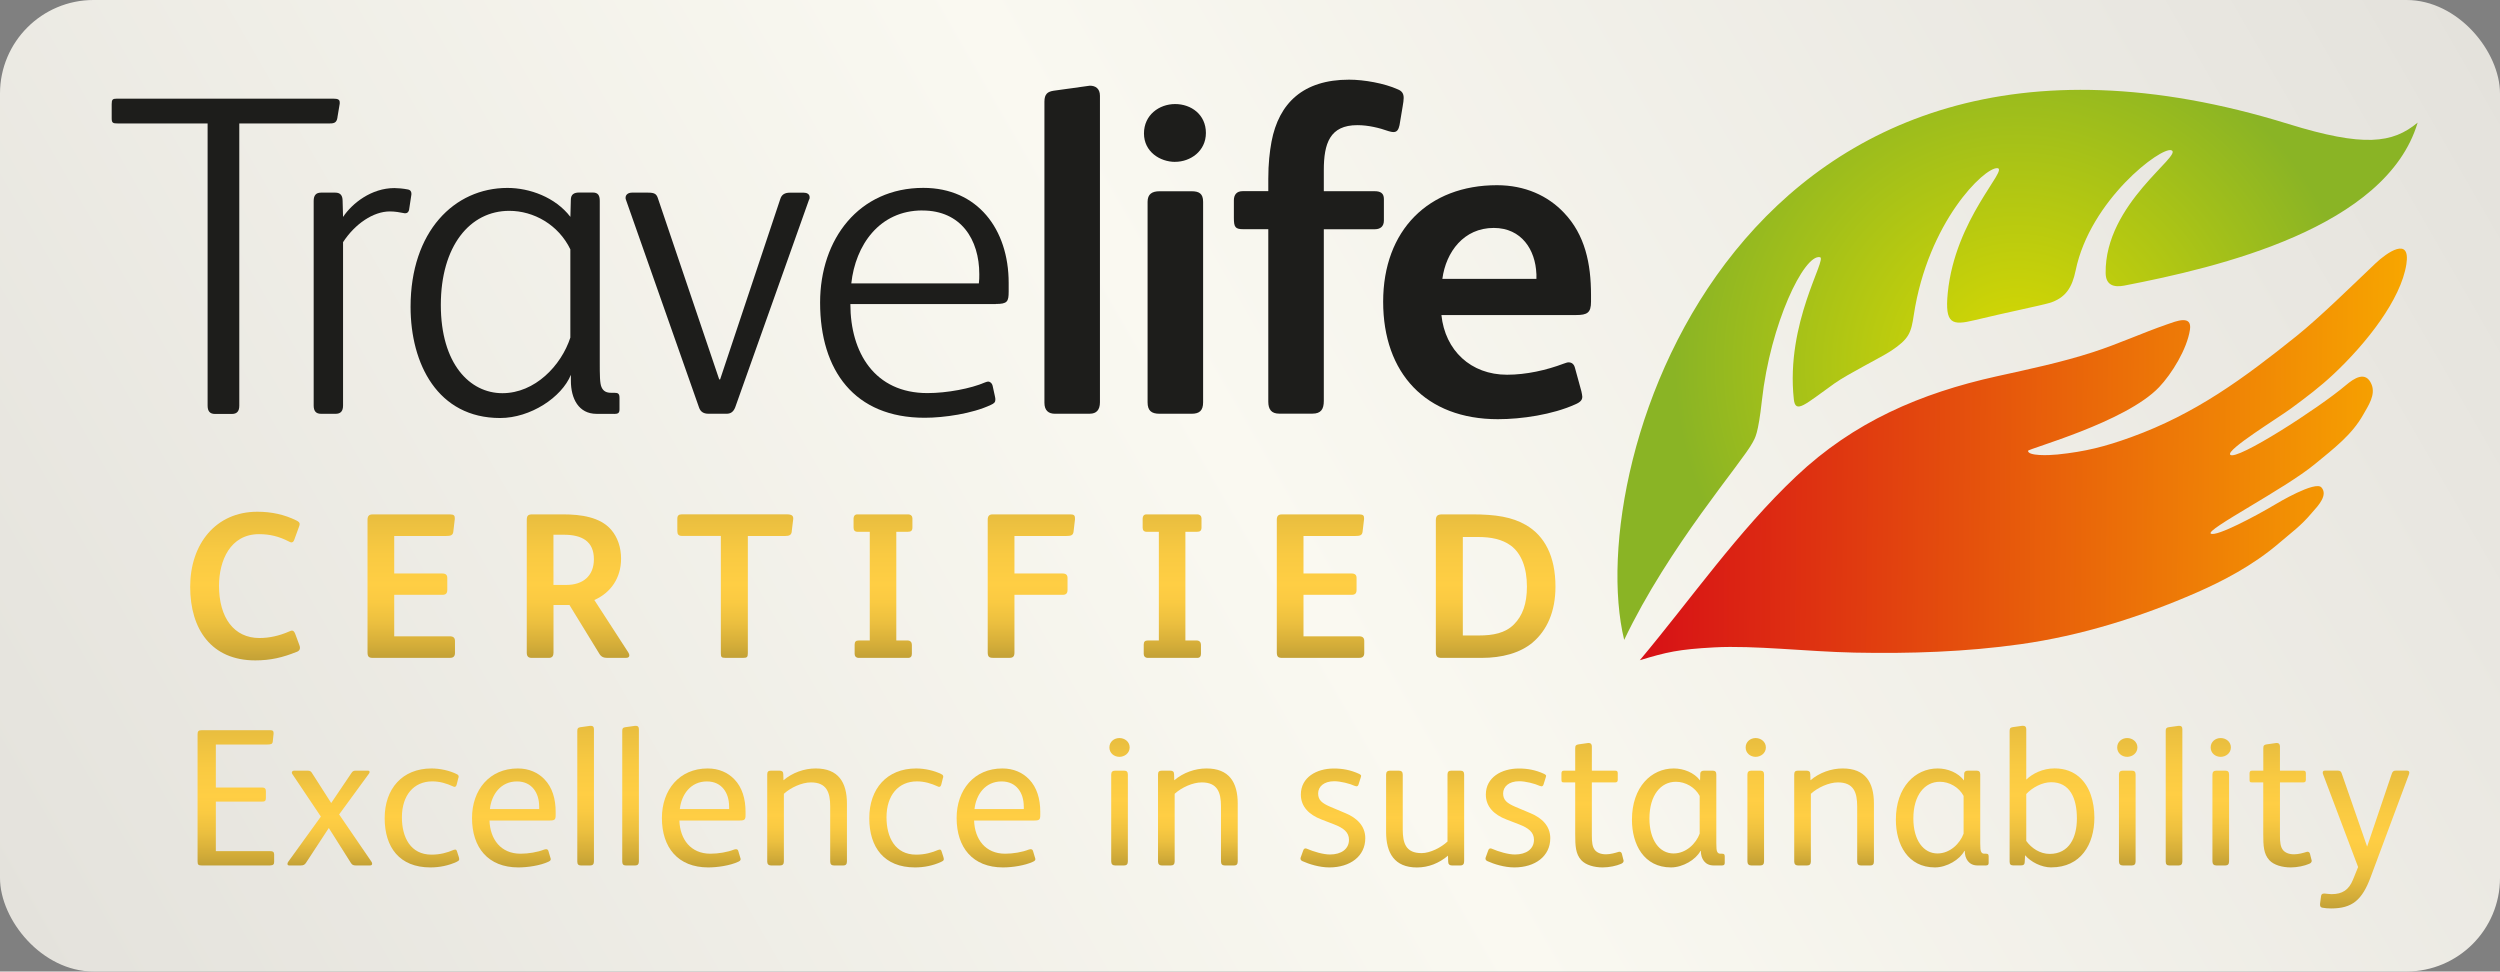
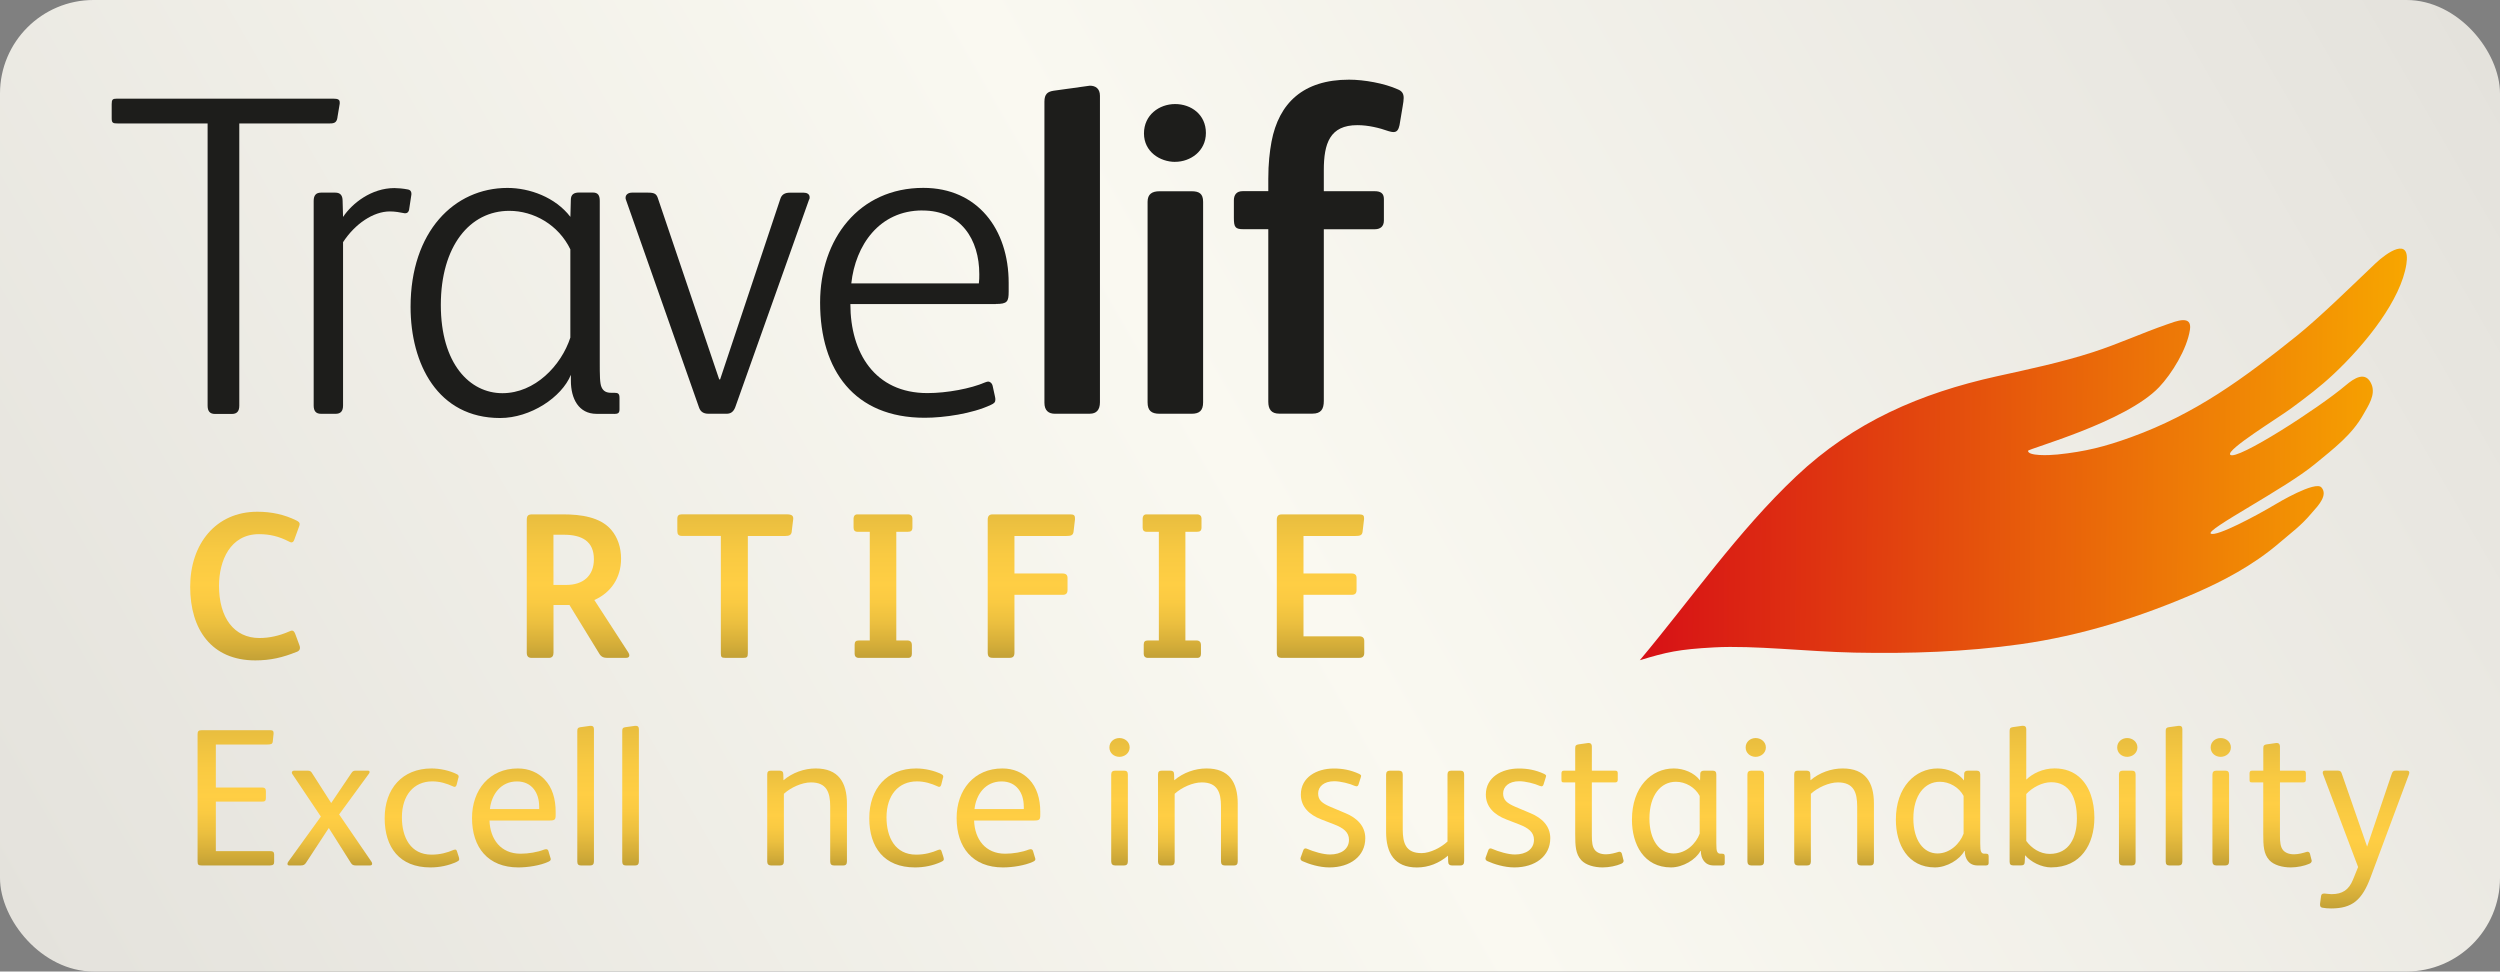
<svg xmlns="http://www.w3.org/2000/svg" xmlns:xlink="http://www.w3.org/1999/xlink" class="svg_icon-b-corp" viewBox="0 0 510.57 198.41">
  <rect x="0" y="0" width="510.57" height="198.41" fill="#808080" stroke="none" />
  <defs>
    <style>
            .b-corp-cls-1{
            fill:url(#New_Gradient_Swatch_15-8);
            }
            .b-corp-cls-2{fill:url(#linear-gradient-2);}
            .b-corp-cls-3{fill:url(#New_Gradient_Swatch_15-24);}
            .b-corp-cls-4{fill:url(#New_Gradient_Swatch_15-27);}
            .b-corp-cls-5{fill:url(#New_Gradient_Swatch_15-6);}
            .b-corp-cls-6{fill:url(#New_Gradient_Swatch_15-14);}
            .b-corp-cls-7{fill:url(#New_Gradient_Swatch_15-35);}
            .b-corp-cls-8{fill:url(#New_Gradient_Swatch_15-28);}
            .b-corp-cls-9{fill:url(#New_Gradient_Swatch_15-3);}
            .b-corp-cls-10{fill:url(#New_Gradient_Swatch_15-15);}
            .b-corp-cls-11{fill:url(#New_Gradient_Swatch_15-4);}
            .b-corp-cls-12{fill:url(#New_Gradient_Swatch_15-11);}.b-corp-cls-13{fill:url(#New_Gradient_Swatch_15-33);}.b-corp-cls-14{fill:url(#New_Gradient_Swatch_15-10);}.b-corp-cls-15{fill:url(#New_Gradient_Swatch_15-34);}.b-corp-cls-16{fill:url(#New_Gradient_Swatch_15-32);}.b-corp-cls-17{fill:url(#New_Gradient_Swatch_15-21);}.b-corp-cls-18{fill:url(#New_Gradient_Swatch_15-2);}.b-corp-cls-19{fill:url(#New_Gradient_Swatch_15-5);}.b-corp-cls-20{fill:url(#New_Gradient_Swatch_15-19);}.b-corp-cls-21{fill:url(#New_Gradient_Swatch_15-26);}.b-corp-cls-22{fill:url(#New_Gradient_Swatch_15-29);}.b-corp-cls-23{fill:url(#New_Gradient_Swatch_15-25);}.b-corp-cls-24{fill:url(#New_Gradient_Swatch_15-30);}.b-corp-cls-25{fill:url(#New_Gradient_Swatch_15-23);}.b-corp-cls-26{fill:url(#New_Gradient_Swatch_15-12);}.b-corp-cls-27{fill:url(#New_Gradient_Swatch_15-17);}.b-corp-cls-28{fill:url(#New_Gradient_Swatch_1);}.b-corp-cls-29{fill:url(#New_Gradient_Swatch_15-16);}.b-corp-cls-30{fill:url(#New_Gradient_Swatch_15-9);}.b-corp-cls-31{fill:url(#New_Gradient_Swatch_15-31);}.b-corp-cls-32{fill:url(#linear-gradient);}.b-corp-cls-33{fill:url(#New_Gradient_Swatch_15-13);}.b-corp-cls-34{fill:url(#New_Gradient_Swatch_15-18);}.b-corp-cls-35{fill:url(#New_Gradient_Swatch_15);}.b-corp-cls-36{fill:url(#New_Gradient_Swatch_15-22);}.b-corp-cls-37{fill:url(#New_Gradient_Swatch_15-20);}.b-corp-cls-38{fill:url(#New_Gradient_Swatch_15-7);}.b-corp-cls-39{fill:#1d1d1b;}</style>
    <linearGradient id="linear-gradient" x1="26.92" y1="231.05" x2="483.65" y2="-32.64" gradientUnits="userSpaceOnUse">
      <stop offset="0" stop-color="#e4e3df" />
      <stop offset="0" stop-color="#e4e2dc" />
      <stop offset=".5" stop-color="#faf9f1" />
      <stop offset=".89" stop-color="#e9e7e1" />
      <stop offset="1" stop-color="#e4e2dc" />
    </linearGradient>
    <radialGradient id="New_Gradient_Swatch_1" cx="412.02" cy="74.52" fx="412.02" fy="74.52" r="70.12" gradientUnits="userSpaceOnUse">
      <stop offset="0" stop-color="#dada00" />
      <stop offset="1" stop-color="#8ab425" />
    </radialGradient>
    <linearGradient id="linear-gradient-2" x1="422.07" y1="119.13" x2="577.96" y2="119.13" gradientTransform="translate(-85.68 -30.92) rotate(.53)" gradientUnits="userSpaceOnUse">
      <stop offset="0" stop-color="#d71016" />
      <stop offset="1" stop-color="#f7a600" />
    </linearGradient>
    <linearGradient id="New_Gradient_Swatch_15" x1="50.04" y1="104.5" x2="50.04" y2="134.86" gradientUnits="userSpaceOnUse">
      <stop offset="0" stop-color="#e9be3f" />
      <stop offset=".01" stop-color="#e9be3f" />
      <stop offset=".28" stop-color="#f9ca42" />
      <stop offset=".49" stop-color="#ffce44" />
      <stop offset=".61" stop-color="#faca42" />
      <stop offset=".76" stop-color="#ebbf3f" />
      <stop offset=".91" stop-color="#d4ad39" />
      <stop offset="1" stop-color="#c3a136" />
    </linearGradient>
    <linearGradient id="New_Gradient_Swatch_15-2" x1="83.99" y1="105.05" x2="83.99" y2="134.36" xlink:href="#New_Gradient_Swatch_15" />
    <linearGradient id="New_Gradient_Swatch_15-3" x1="118.06" y1="105.05" x2="118.06" y2="134.36" xlink:href="#New_Gradient_Swatch_15" />
    <linearGradient id="New_Gradient_Swatch_15-4" x1="150.17" y1="105.05" x2="150.17" y2="134.36" xlink:href="#New_Gradient_Swatch_15" />
    <linearGradient id="New_Gradient_Swatch_15-5" x1="180.34" y1="105.05" x2="180.34" y2="134.36" xlink:href="#New_Gradient_Swatch_15" />
    <linearGradient id="New_Gradient_Swatch_15-6" x1="210.64" y1="105.05" x2="210.64" y2="134.36" xlink:href="#New_Gradient_Swatch_15" />
    <linearGradient id="New_Gradient_Swatch_15-7" x1="239.37" y1="105.05" x2="239.37" y2="134.36" xlink:href="#New_Gradient_Swatch_15" />
    <linearGradient id="New_Gradient_Swatch_15-8" x1="269.69" y1="105.05" x2="269.69" y2="134.36" xlink:href="#New_Gradient_Swatch_15" />
    <linearGradient id="New_Gradient_Swatch_15-9" x1="305.46" y1="105.05" x2="305.46" y2="134.36" xlink:href="#New_Gradient_Swatch_15" />
    <linearGradient id="New_Gradient_Swatch_15-10" x1="48.17" y1="149.12" x2="48.17" y2="176.75" xlink:href="#New_Gradient_Swatch_15" />
    <linearGradient id="New_Gradient_Swatch_15-11" x1="67.35" y1="157.38" x2="67.35" y2="176.75" xlink:href="#New_Gradient_Swatch_15" />
    <linearGradient id="New_Gradient_Swatch_15-12" x1="86.17" y1="156.94" x2="86.17" y2="177.15" xlink:href="#New_Gradient_Swatch_15" />
    <linearGradient id="New_Gradient_Swatch_15-13" x1="104.94" y1="156.94" x2="104.94" y2="177.15" xlink:href="#New_Gradient_Swatch_15" />
    <linearGradient id="New_Gradient_Swatch_15-14" x1="119.6" y1="148.24" x2="119.6" y2="176.75" xlink:href="#New_Gradient_Swatch_15" />
    <linearGradient id="New_Gradient_Swatch_15-15" x1="128.78" y1="148.24" x2="128.78" y2="176.75" xlink:href="#New_Gradient_Swatch_15" />
    <linearGradient id="New_Gradient_Swatch_15-16" x1="143.72" y1="156.94" x2="143.72" y2="177.15" xlink:href="#New_Gradient_Swatch_15" />
    <linearGradient id="New_Gradient_Swatch_15-17" x1="164.81" y1="156.94" x2="164.81" y2="176.75" xlink:href="#New_Gradient_Swatch_15" />
    <linearGradient id="New_Gradient_Swatch_15-18" x1="185.15" y1="156.94" x2="185.15" y2="177.15" xlink:href="#New_Gradient_Swatch_15" />
    <linearGradient id="New_Gradient_Swatch_15-19" x1="203.92" y1="156.94" x2="203.92" y2="177.15" xlink:href="#New_Gradient_Swatch_15" />
    <linearGradient id="New_Gradient_Swatch_15-20" x1="228.64" y1="150.72" x2="228.64" y2="176.75" xlink:href="#New_Gradient_Swatch_15" />
    <linearGradient id="New_Gradient_Swatch_15-21" x1="244.62" y1="156.94" x2="244.62" y2="176.75" xlink:href="#New_Gradient_Swatch_15" />
    <linearGradient id="New_Gradient_Swatch_15-22" x1="272.21" y1="156.94" x2="272.21" y2="177.15" xlink:href="#New_Gradient_Swatch_15" />
    <linearGradient id="New_Gradient_Swatch_15-23" x1="291.06" y1="157.38" x2="291.06" y2="177.15" xlink:href="#New_Gradient_Swatch_15" />
    <linearGradient id="New_Gradient_Swatch_15-24" x1="309.99" y1="156.94" x2="309.99" y2="177.15" xlink:href="#New_Gradient_Swatch_15" />
    <linearGradient id="New_Gradient_Swatch_15-25" x1="325.25" y1="151.73" x2="325.25" y2="177.15" xlink:href="#New_Gradient_Swatch_15" />
    <linearGradient id="New_Gradient_Swatch_15-26" x1="342.77" y1="156.94" x2="342.77" y2="177.15" xlink:href="#New_Gradient_Swatch_15" />
    <linearGradient id="New_Gradient_Swatch_15-27" x1="358.57" y1="150.72" x2="358.57" y2="176.75" xlink:href="#New_Gradient_Swatch_15" />
    <linearGradient id="New_Gradient_Swatch_15-28" x1="374.55" y1="156.94" x2="374.55" y2="176.75" xlink:href="#New_Gradient_Swatch_15" />
    <linearGradient id="New_Gradient_Swatch_15-29" x1="396.67" y1="156.94" x2="396.67" y2="177.15" xlink:href="#New_Gradient_Swatch_15" />
    <linearGradient id="New_Gradient_Swatch_15-30" x1="419.07" y1="148.24" x2="419.07" y2="177.15" xlink:href="#New_Gradient_Swatch_15" />
    <linearGradient id="New_Gradient_Swatch_15-31" x1="434.45" y1="150.72" x2="434.45" y2="176.75" xlink:href="#New_Gradient_Swatch_15" />
    <linearGradient id="New_Gradient_Swatch_15-32" x1="443.99" y1="148.24" x2="443.99" y2="176.75" xlink:href="#New_Gradient_Swatch_15" />
    <linearGradient id="New_Gradient_Swatch_15-33" x1="453.54" y1="150.72" x2="453.54" y2="176.75" xlink:href="#New_Gradient_Swatch_15" />
    <linearGradient id="New_Gradient_Swatch_15-34" x1="465.77" y1="151.73" x2="465.77" y2="177.15" xlink:href="#New_Gradient_Swatch_15" />
    <linearGradient id="New_Gradient_Swatch_15-35" x1="482.93" y1="157.38" x2="482.93" y2="185.53" xlink:href="#New_Gradient_Swatch_15" />
  </defs>
  <rect class="b-corp-cls-32" width="510.57" height="198.41" rx="19.11" ry="19.11" />
-   <path class="b-corp-cls-28" d="m331.69,130.71c9.09-19.12,24.15-36.31,26.27-40.38.48-.92,1.1-1.6,1.87-8.55,1.73-15.64,8.6-29.91,11.86-29.26,1.53.31-7.05,13.4-5.34,29.03.34,3.07,2.29,1.03,8.31-3.25,2.79-1.98,9.58-5.33,11.57-6.66,3.7-2.46,4.07-3.69,4.62-7.31,2.89-18.98,14.4-30.16,17.06-29.99,2.41.15-8.66,10.38-10.13,25.54-.61,6.33.9,6.61,5.43,5.52,6.32-1.53,13.61-3.01,15.31-3.52,3.33-1,4.67-3.17,5.38-6.63,2.97-14.42,17.49-25.36,19.57-24.56,2.47.96-13.64,10.89-13.44,25.08.03,2.45,1.65,2.97,3.78,2.56,19.23-3.72,53.53-11.76,59.94-33.29-5.11,4.24-10.98,5.05-26.39.28-111.6-34.56-144.58,68.68-135.65,105.4Z" />
  <path class="b-corp-cls-2" d="m334.9,134.83c10.49-12.53,20.04-26.34,31.96-37.58,11.75-11.09,25.34-16.94,40.94-20.4,6.61-1.46,13.23-2.85,19.68-4.94,5.12-1.66,10-3.9,15.07-5.66,1.9-.66,5.17-2.01,4.7,1.08-.6,3.98-3.71,9.01-6.29,11.73-6.83,7.19-26.78,12.58-26.78,13.01,0,1.08,4.21.94,6.02.75,5.7-.59,9.68-1.6,15.04-3.54,13.15-4.76,22.93-11.96,33.76-20.64,4.84-3.88,11.7-10.64,16.17-14.88,2.28-2.16,7.18-5.59,6.28.2-1.11,7.2-8.15,16.16-14.92,22.5-2.79,2.61-5.42,4.58-8.53,6.88-2.66,1.98-13.44,8.54-12.52,9.53,1.23,1.32,17.99-9.44,23.61-14.2,1.68-1.42,4.05-3.01,5.24-.19.9,2.14-.65,4.36-1.7,6.22-2.31,4.1-5.91,6.83-9.9,10.11-6.12,5.05-22.44,13.42-21.21,14.17,1.13.68,9.28-3.65,13.09-5.93.56-.34,8.24-4.91,9.49-3.51,1.37,1.54-.59,3.68-1.87,5.1-2.33,2.79-4.2,4.06-6.71,6.22-5.42,4.67-11.78,7.91-16.92,10.16-11.47,5.01-23.57,8.8-35.94,10.54-11.17,1.58-22.62,1.95-33.89,1.72-9.67-.2-20.45-1.51-28.65-1.07-7.39.4-9.74.97-15.22,2.62Z" />
  <path class="b-corp-cls-35" d="m60.57,133.13c-2.79,1.14-5.33,1.74-8.43,1.74-8.93,0-13.3-6.31-13.3-15.03s5.21-15.33,13.72-15.33c2.92,0,5.55.59,7.96,1.78.51.25.68.47.68.72,0,.17-.04.34-.13.55l-.97,2.67c-.13.38-.34.55-.59.55-.13,0-.3-.08-.47-.17-2.12-1.1-4.02-1.52-6.14-1.52-5.89,0-8.17,5.42-8.17,10.54,0,6.52,3.05,10.67,8.26,10.67,2.03,0,4.11-.47,6.1-1.35.21-.08.38-.17.51-.17.3,0,.51.21.68.64l.85,2.29c.09.21.13.42.13.59,0,.38-.17.64-.68.85Z" />
-   <path class="b-corp-cls-18" d="m91.91,134.36h-15.71c-.85,0-1.14-.21-1.14-1.14v-27.1c0-.68.3-1.06.97-1.06h15.96c.68,0,.89.25.89.72v.25l-.3,2.54c-.08.76-.55.89-1.44.89h-10.63v7.66h9.78c.8,0,1.06.34,1.06.93v2.41c0,.72-.3,1.02-1.02,1.02h-9.82v8.47h11.35c.72,0,1.06.3,1.06.97v2.41c0,.68-.3,1.02-1.02,1.02Z" />
  <path class="b-corp-cls-9" d="m127.9,134.36h-3.85c-.76,0-1.27-.21-1.65-.85l-6.1-9.95h-3.26v9.74c0,.64-.25,1.06-.97,1.06h-3.47c-.72,0-1.02-.34-1.02-1.06v-27.02c0-.93.21-1.23,1.14-1.23h6.27c3.68,0,7.58.55,9.82,3.13,1.35,1.57,2.03,3.64,2.03,5.93,0,3.9-2.08,6.94-5.46,8.43l6.94,10.71c.13.21.21.42.21.59,0,.34-.25.51-.63.51Zm-12.75-25.15h-2.12v10.25h2.63c3.39,0,5.63-1.82,5.63-5.25,0-3.68-2.46-5-6.14-5Z" />
  <path class="b-corp-cls-11" d="m161.7,108.57c-.09.72-.55.89-1.31.89h-7.66v23.92c0,.8-.17.97-.89.97h-3.73c-.76,0-.89-.17-.89-.93v-23.97h-7.92c-.72,0-.97-.3-.97-1.02v-2.5c0-.64.3-.89.93-.89h21.42c1.1,0,1.4.34,1.31,1.06l-.3,2.46Z" />
  <path class="b-corp-cls-19" d="m185.46,108.61h-2.41v22.19h2.29c.59,0,.89.38.89.89v1.82c0,.51-.21.85-.76.85h-10.08c-.55,0-.85-.34-.85-.8v-1.91c0-.59.25-.85.85-.85h2.24v-22.19h-2.46c-.59,0-.85-.3-.85-.85v-1.86c0-.47.25-.85.76-.85h10.37c.59,0,.89.38.89.8v1.86c0,.68-.3.89-.89.89Z" />
  <path class="b-corp-cls-5" d="m219.55,106.03l-.3,2.54c-.08.76-.55.89-1.44.89h-10.63v7.66h9.78c.8,0,1.06.34,1.06.93v2.41c0,.72-.3,1.02-1.02,1.02h-9.82v11.81c0,.76-.3,1.06-1.02,1.06h-3.3c-.85,0-1.14-.21-1.14-1.14v-27.1c0-.68.3-1.06.97-1.06h15.96c.63,0,.89.21.89.72v.25Z" />
  <path class="b-corp-cls-38" d="m244.5,108.61h-2.41v22.19h2.29c.59,0,.89.38.89.89v1.82c0,.51-.21.85-.76.85h-10.08c-.55,0-.85-.34-.85-.8v-1.91c0-.59.25-.85.85-.85h2.24v-22.19h-2.46c-.59,0-.85-.3-.85-.85v-1.86c0-.47.25-.85.76-.85h10.37c.59,0,.89.38.89.8v1.86c0,.68-.3.89-.89.89Z" />
  <path class="b-corp-cls-1" d="m277.61,134.36h-15.71c-.85,0-1.14-.21-1.14-1.14v-27.1c0-.68.3-1.06.97-1.06h15.96c.68,0,.89.25.89.72v.25l-.3,2.54c-.08.76-.55.89-1.44.89h-10.63v7.66h9.78c.8,0,1.06.34,1.06.93v2.41c0,.72-.3,1.02-1.02,1.02h-9.82v8.47h11.35c.72,0,1.06.3,1.06.97v2.41c0,.68-.3,1.02-1.02,1.02Z" />
-   <path class="b-corp-cls-30" d="m313.06,131.18c-2.62,2.2-6.31,3.18-10.5,3.18h-8.09c-.85,0-1.23-.21-1.23-1.19v-26.85c0-.89.25-1.27,1.31-1.27h6.1c4.87,0,8.17.55,10.97,2.16,3.81,2.2,6.05,6.35,6.05,12.62,0,5.08-1.74,8.89-4.62,11.35Zm-4.53-19.77c-1.74-1.27-3.98-1.74-6.69-1.74h-3.09v20.11h3.26c2.92,0,5.38-.47,7.16-2.24s2.67-4.23,2.67-7.75c0-3.85-1.14-6.77-3.3-8.38Z" />
  <path class="b-corp-cls-39" d="m68.92,24c-.19,1.22-.84,1.22-1.97,1.22h-18.08v57.63c0,1.12-.47,1.69-1.5,1.69h-3.47c-1.03,0-1.5-.56-1.5-1.69V25.21h-18.37c-.94,0-1.22-.09-1.22-1.03v-2.91c0-.94.19-1.12,1.03-1.12h44.23c.94,0,1.31.19,1.31.75v.28l-.47,2.81Z" />
  <path class="b-corp-cls-39" d="m83.56,42.8c-.09.47-.37.75-.75.75h-.19c-.94-.19-1.97-.37-3-.37-3.37,0-7.12,2.53-9.56,6.28v33.36c0,1.12-.47,1.69-1.5,1.69h-3c-1.03,0-1.5-.56-1.5-1.69v-41.79c0-1.12.47-1.69,1.5-1.69h2.91c1.03,0,1.5.56,1.5,1.69l.09,3.28c1.87-2.81,5.81-5.9,10.49-5.9.66,0,1.78.09,2.72.28.56.09.75.47.75.84v.19l-.47,3.09Z" />
  <path class="b-corp-cls-39" d="m165.24,40.74l-15.09,42.45c-.37.94-.94,1.31-1.78,1.31h-3.65c-1.12,0-1.69-.47-1.97-1.31l-14.9-42.35c-.09-.19-.09-.28-.09-.47,0-.56.47-1.03,1.31-1.03h3.28c1.31,0,1.69.28,1.97,1.03l12.56,37.11h.19l12.28-36.82c.28-.94.94-1.31,1.97-1.31h2.81c.66,0,1.22.28,1.22.94,0,.19,0,.28-.09.47Z" />
  <path class="b-corp-cls-39" d="m203.37,62.1h-29.7c0,9.93,4.97,18.18,15.74,18.18,4.03,0,8.9-.94,11.71-2.16.28-.09.47-.19.66-.19.47,0,.84.38.94.84l.47,2.15c.09.28.09.56.09.75,0,.47-.28.75-.94,1.03-3.75,1.78-9.56,2.62-13.49,2.62-14.34,0-21.36-9.65-21.36-23.52,0-13.02,7.96-23.43,21.08-23.43,11.06,0,17.43,8.43,17.43,19.4v1.78c0,2.06-.28,2.53-2.62,2.53Zm-14.99-19.12c-8.81,0-13.68,7.12-14.52,14.9h26.05c.09-.66.09-1.22.09-1.87,0-7.12-3.75-13.02-11.62-13.02Z" />
  <path class="b-corp-cls-39" d="m222.57,84.5h-7.12c-1.31,0-2.15-.66-2.15-2.25V20.78c0-1.59.66-2.06,1.87-2.25l6.75-.94c.19,0,.47-.09.66-.09,1.12,0,2.06.56,2.06,2.06v62.59c0,1.59-.75,2.34-2.06,2.34Z" />
  <path class="b-corp-cls-39" d="m240,33.06c-3.09,0-6.37-2.06-6.37-5.81s3.09-6,6.37-6,6.28,2.16,6.28,5.9-3.19,5.9-6.28,5.9Zm3.37,51.44h-6.56c-1.69,0-2.44-.66-2.44-2.34v-40.95c0-1.59.94-2.15,2.44-2.15h6.56c1.5,0,2.34.47,2.34,2.15v40.95c0,1.69-.75,2.34-2.34,2.34Z" />
  <path class="b-corp-cls-39" d="m286.48,21.63l-.66,3.94c-.19.84-.47,1.4-1.22,1.4-.37,0-.66-.09-1.03-.19-1.87-.66-4.12-1.22-6.37-1.22-5.62,0-6.84,3.75-6.84,9.18v4.31h10.4c1.12,0,1.87.37,1.87,1.59v4.4c0,1.22-.75,1.78-1.87,1.78h-10.4v35.04c0,1.69-.56,2.62-2.34,2.62h-6.75c-1.59,0-2.25-.84-2.25-2.44v-35.23h-5.06c-1.69,0-1.97-.38-1.97-2.34v-3.56c0-1.12.56-1.87,1.78-1.87h5.25v-2.53c0-3.09.28-5.53.66-7.59,1.5-7.87,6.47-12.65,15.84-12.65,3.09,0,7.22.75,9.93,1.97.94.37,1.22.94,1.22,1.78,0,.47-.09,1.03-.19,1.59Z" />
-   <path class="b-corp-cls-39" d="m321.83,64.35h-27.45c.75,7.22,6,12.18,13.4,12.18,3.94,0,8.06-.94,11.53-2.25.37-.09.66-.28,1.03-.28.66,0,1.12.37,1.31,1.12l1.31,4.78c.09.47.19.84.19,1.12,0,.66-.37,1.12-1.5,1.59-4.59,2.06-10.87,3-15.74,3-14.71,0-23.43-9.37-23.43-23.99s9.28-23.8,23.24-23.8c5.72,0,10.4,2.15,13.68,5.62,4.31,4.5,5.53,10.4,5.53,16.77v1.41c0,2.25-.75,2.72-3.09,2.72Zm-8.06-8.43c-.19-4.87-3-9.37-8.71-9.37-6.09,0-9.75,4.87-10.49,10.4h19.21v-1.03Z" />
  <path class="b-corp-cls-39" d="m125.4,84.52h-3.56c-3.66,0-5.25-3.1-5.25-6.75v-1.22c-1.88,4.6-8.25,8.82-14.45,8.82-12.76,0-18.29-11.07-18.29-22.7,0-15.38,8.91-24.29,19.79-24.29,4.5,0,9.76,1.88,12.85,5.91l.09-3.47c0-1.13.66-1.5,1.69-1.5h2.81c1.03,0,1.41.56,1.41,1.69v32.92c0,2.63,0,4.41.37,5.16.37.84,1.03,1.13,1.97,1.13h.66c.75,0,1.03.19,1.03,1.03v2.35c0,.75-.28.94-1.13.94Zm-8.91-33.58c-2.44-5.06-7.5-7.88-12.48-7.88-8.07,0-13.98,7.22-13.98,19.23s5.91,18.01,12.57,18.01,12.01-5.63,13.88-11.35v-18.01Z" />
  <path class="b-corp-cls-14" d="m55.19,176.75h-14c-.68,0-.84-.16-.84-.84v-25.98c0-.56.2-.8.76-.8h14.12c.48,0,.64.16.64.56v.2l-.16,1.52c-.04.56-.4.64-1.08.64h-10.55v8.78h9.42c.56,0,.8.24.8.72v1.44c0,.56-.2.72-.76.72h-9.46v10.11h11.07c.6,0,.84.2.84.68v1.52c0,.48-.2.72-.8.72Z" />
  <path class="b-corp-cls-12" d="m75.55,176.75h-2.89c-.56,0-.76-.16-1-.52l-4.49-7.1h-.04l-4.65,7.1c-.24.36-.52.52-1.04.52h-2.37c-.24,0-.36-.12-.36-.32,0-.12.04-.28.16-.44l6.66-9.22-5.81-8.66c-.08-.12-.12-.2-.12-.32,0-.24.2-.4.48-.4h2.77c.44,0,.68.16.84.44l3.93,6.14h.04l4.09-6.06c.24-.4.48-.52.88-.52h2.49c.28,0,.36.12.36.28,0,.12-.04.2-.12.32l-6.1,8.34,6.58,9.62c.12.16.16.32.16.44,0,.24-.16.36-.44.36Z" />
  <path class="b-corp-cls-26" d="m93.31,175.99c-1.72.8-3.57,1.16-5.41,1.16-6.3,0-9.34-4.09-9.34-10.06s3.57-10.15,9.58-10.15c1.72,0,3.73.44,5.13,1.16.28.12.4.28.4.52,0,.12-.04.2-.08.32l-.32,1.28c-.08.28-.2.48-.44.48-.08,0-.24-.04-.36-.12-1.24-.56-2.61-1-4.17-1-3.81,0-6.22,2.85-6.22,7.34,0,4.09,1.76,7.62,6.05,7.62,1.72,0,3.21-.4,4.49-.96.12-.04.24-.08.32-.08.2,0,.32.12.4.4l.36,1.12c.04.16.08.32.08.44,0,.24-.12.36-.48.52Z" />
  <path class="b-corp-cls-33" d="m112.28,167.57h-12.31c.12,3.81,2.29,6.78,6.34,6.78,1.64,0,3.49-.32,4.81-.84.16-.04.28-.08.4-.08.2,0,.4.08.48.36l.44,1.48c.04.08.04.16.04.2,0,.24-.16.36-.48.52-1.72.8-4.29,1.16-6.14,1.16-6.17,0-9.46-4.05-9.46-10.1,0-5.73,3.57-10.11,9.34-10.11,2.29,0,4.13.84,5.45,2.21,1.6,1.64,2.29,4.01,2.29,6.62v.68c0,.92-.16,1.12-1.2,1.12Zm-2.17-2.89c0-2.73-1.48-5.09-4.53-5.09-3.33,0-5.21,2.69-5.53,5.65h10.07v-.56Z" />
  <path class="b-corp-cls-6" d="m120.58,176.75h-1.96c-.48,0-.72-.24-.72-.8v-26.63c0-.56.12-.72.6-.8l2-.28h.2c.36,0,.6.16.6.68v26.99c0,.56-.24.84-.72.84Z" />
  <path class="b-corp-cls-10" d="m129.76,176.75h-1.96c-.48,0-.72-.24-.72-.8v-26.63c0-.56.12-.72.6-.8l2-.28h.2c.36,0,.6.16.6.68v26.99c0,.56-.24.84-.72.84Z" />
-   <path class="b-corp-cls-29" d="m151.06,167.57h-12.31c.12,3.81,2.29,6.78,6.34,6.78,1.64,0,3.49-.32,4.81-.84.16-.04.28-.08.4-.08.2,0,.4.08.48.36l.44,1.48c.04.08.04.16.04.2,0,.24-.16.36-.48.52-1.72.8-4.29,1.16-6.14,1.16-6.17,0-9.46-4.05-9.46-10.1,0-5.73,3.57-10.11,9.34-10.11,2.29,0,4.13.84,5.45,2.21,1.6,1.64,2.29,4.01,2.29,6.62v.68c0,.92-.16,1.12-1.2,1.12Zm-2.16-2.89c0-2.73-1.48-5.09-4.53-5.09-3.33,0-5.21,2.69-5.53,5.65h10.07v-.56Z" />
  <path class="b-corp-cls-27" d="m172.19,176.75h-1.88c-.52,0-.76-.28-.76-.84v-11.23c0-2.85-.72-4.89-3.93-4.89-1.84,0-4.13,1.04-5.53,2.33v13.79c0,.56-.24.84-.76.84h-1.88c-.48,0-.76-.28-.76-.8v-17.76c0-.56.2-.8.76-.8h1.76c.48,0,.76.2.76.72l.04,1.24c1.84-1.56,4.25-2.41,6.58-2.41,4.61,0,6.38,2.81,6.38,7.18v11.79c0,.56-.2.84-.76.84Z" />
  <path class="b-corp-cls-34" d="m192.28,175.99c-1.72.8-3.57,1.16-5.41,1.16-6.3,0-9.34-4.09-9.34-10.06s3.57-10.15,9.58-10.15c1.72,0,3.73.44,5.13,1.16.28.12.4.28.4.52,0,.12-.04.2-.08.32l-.32,1.28c-.08.28-.2.48-.44.48-.08,0-.24-.04-.36-.12-1.24-.56-2.61-1-4.17-1-3.81,0-6.22,2.85-6.22,7.34,0,4.09,1.76,7.62,6.05,7.62,1.72,0,3.21-.4,4.49-.96.12-.04.24-.08.32-.08.2,0,.32.12.4.4l.36,1.12c.04.16.08.32.08.44,0,.24-.12.36-.48.52Z" />
  <path class="b-corp-cls-20" d="m211.25,167.57h-12.31c.12,3.81,2.29,6.78,6.34,6.78,1.64,0,3.49-.32,4.81-.84.16-.04.28-.08.4-.08.2,0,.4.08.48.36l.44,1.48c.04.08.04.16.04.2,0,.24-.16.36-.48.52-1.72.8-4.29,1.16-6.14,1.16-6.17,0-9.46-4.05-9.46-10.1,0-5.73,3.57-10.11,9.34-10.11,2.29,0,4.13.84,5.45,2.21,1.6,1.64,2.29,4.01,2.29,6.62v.68c0,.92-.16,1.12-1.2,1.12Zm-2.17-2.89c0-2.73-1.48-5.09-4.53-5.09-3.33,0-5.21,2.69-5.53,5.65h10.07v-.56Z" />
  <path class="b-corp-cls-37" d="m228.62,154.57c-1.08,0-2.05-.76-2.05-1.92s.96-1.92,2.05-1.92,2.09.76,2.09,1.92-1.04,1.92-2.09,1.92Zm.96,22.18h-1.84c-.52,0-.8-.28-.8-.84v-17.72c0-.56.28-.8.8-.8h1.84c.52,0,.76.24.76.8v17.72c0,.56-.24.84-.76.84Z" />
  <path class="b-corp-cls-17" d="m252,176.75h-1.88c-.52,0-.76-.28-.76-.84v-11.23c0-2.85-.72-4.89-3.93-4.89-1.84,0-4.13,1.04-5.53,2.33v13.79c0,.56-.24.84-.76.84h-1.88c-.48,0-.76-.28-.76-.8v-17.76c0-.56.2-.8.76-.8h1.76c.48,0,.76.2.76.72l.04,1.24c1.84-1.56,4.25-2.41,6.58-2.41,4.61,0,6.38,2.81,6.38,7.18v11.79c0,.56-.2.84-.76.84Z" />
  <path class="b-corp-cls-36" d="m271.49,177.15c-2.04,0-4.17-.68-5.49-1.28-.28-.12-.4-.32-.4-.52,0-.08,0-.16.04-.24l.52-1.44c.08-.24.24-.4.44-.4.08,0,.16,0,.24.04,1.48.64,3.41,1.2,4.77,1.2,2.33,0,3.89-1.12,3.89-3.01,0-1.56-1.16-2.41-3.01-3.13l-2.69-1.04c-2.37-.92-4.13-2.53-4.13-5.05,0-3.53,3.21-5.33,6.74-5.33,1.72,0,3.41.28,5.21,1.12.24.12.36.24.36.4,0,.08-.04.2-.08.32l-.44,1.4c-.08.28-.24.4-.44.4-.08,0-.2-.04-.32-.08-1.04-.48-2.93-.96-4.21-.96-2.13,0-3.29,1.12-3.29,2.49s.8,2,2.49,2.73l3.13,1.32c2.21.92,4.01,2.53,4.01,5.09,0,3.69-3.09,5.97-7.34,5.97Z" />
  <path class="b-corp-cls-25" d="m298.24,176.75h-1.72c-.48,0-.76-.28-.76-.76l-.04-1.24c-1.84,1.56-4.01,2.41-6.34,2.41-4.61,0-6.3-2.97-6.3-7.26v-11.71c0-.56.28-.8.8-.8h1.8c.52,0,.8.24.8.8v11.19c0,2.85.64,4.85,3.85,4.85,1.76,0,4.01-1.16,5.29-2.37v-13.67c0-.56.24-.8.76-.8h1.88c.52,0,.76.24.76.8v17.68c0,.6-.24.88-.8.88Z" />
  <path class="b-corp-cls-3" d="m309.27,177.15c-2.04,0-4.17-.68-5.49-1.28-.28-.12-.4-.32-.4-.52,0-.08,0-.16.04-.24l.52-1.44c.08-.24.24-.4.44-.4.08,0,.16,0,.24.04,1.48.64,3.41,1.2,4.77,1.2,2.33,0,3.89-1.12,3.89-3.01,0-1.56-1.16-2.41-3.01-3.13l-2.69-1.04c-2.37-.92-4.13-2.53-4.13-5.05,0-3.53,3.21-5.33,6.74-5.33,1.72,0,3.41.28,5.21,1.12.24.12.36.24.36.4,0,.08-.04.2-.08.32l-.44,1.4c-.08.28-.24.4-.44.4-.08,0-.2-.04-.32-.08-1.04-.48-2.93-.96-4.21-.96-2.13,0-3.29,1.12-3.29,2.49s.8,2,2.49,2.73l3.13,1.32c2.21.92,4.01,2.53,4.01,5.09,0,3.69-3.09,5.97-7.34,5.97Z" />
  <path class="b-corp-cls-23" d="m331.04,176.43c-.92.4-2.37.72-3.73.72-1.72,0-3.45-.48-4.37-1.48-1.16-1.28-1.24-2.89-1.24-5.37v-10.51h-2.21c-.52,0-.6-.08-.6-.6v-1.24c0-.4.16-.56.52-.56h2.29v-4.57c0-.56.16-.72.68-.8l1.96-.28h.16c.4,0,.6.28.6.72v4.93h4.73c.36,0,.56.08.56.52v1.36c0,.4-.2.52-.6.52h-4.69v10.83c0,1.32.08,2.37.68,3.05.44.48,1.16.8,2.2.8.92,0,1.88-.28,2.53-.48.08-.04.16-.04.24-.04.2,0,.4.12.48.4l.32,1.28c0,.08.04.12.04.16,0,.32-.24.52-.56.64Z" />
  <path class="b-corp-cls-21" d="m351.65,176.75h-1.68c-1.76,0-2.61-1.36-2.61-2.97h-.08c-.92,1.76-3.57,3.37-6.01,3.37-5.53,0-7.98-4.69-7.98-9.74,0-6.7,3.97-10.47,8.54-10.47,2,0,4.17.84,5.37,2.45l.04-1.32c0-.48.32-.68.76-.68h1.8c.48,0,.72.24.72.76v14.04c0,.92.04,1.56.2,1.8.16.28.36.36.68.36h.28c.36,0,.56.08.56.52v1.36c0,.4-.2.52-.6.52Zm-4.53-14.2c-.96-1.8-2.93-2.89-4.85-2.89-3.09,0-5.41,2.73-5.41,7.5,0,4.41,2.04,7.14,4.93,7.14,2.57,0,4.61-2.05,5.33-4.05v-7.7Z" />
  <path class="b-corp-cls-4" d="m358.55,154.57c-1.08,0-2.04-.76-2.04-1.92s.96-1.92,2.04-1.92,2.09.76,2.09,1.92-1.04,1.92-2.09,1.92Zm.96,22.18h-1.84c-.52,0-.8-.28-.8-.84v-17.72c0-.56.28-.8.8-.8h1.84c.52,0,.76.24.76.8v17.72c0,.56-.24.84-.76.84Z" />
  <path class="b-corp-cls-8" d="m381.93,176.75h-1.88c-.52,0-.76-.28-.76-.84v-11.23c0-2.85-.72-4.89-3.93-4.89-1.84,0-4.13,1.04-5.53,2.33v13.79c0,.56-.24.84-.76.84h-1.88c-.48,0-.76-.28-.76-.8v-17.76c0-.56.2-.8.76-.8h1.76c.48,0,.76.2.76.72l.04,1.24c1.84-1.56,4.25-2.41,6.58-2.41,4.61,0,6.38,2.81,6.38,7.18v11.79c0,.56-.2.84-.76.84Z" />
  <path class="b-corp-cls-22" d="m405.55,176.75h-1.68c-1.76,0-2.61-1.36-2.61-2.97h-.08c-.92,1.76-3.57,3.37-6.01,3.37-5.53,0-7.98-4.69-7.98-9.74,0-6.7,3.97-10.47,8.54-10.47,2,0,4.17.84,5.37,2.45l.04-1.32c0-.48.32-.68.76-.68h1.8c.48,0,.72.24.72.76v14.04c0,.92.04,1.56.2,1.8.16.28.36.36.68.36h.28c.36,0,.56.08.56.52v1.36c0,.4-.2.52-.6.52Zm-4.53-14.2c-.96-1.8-2.93-2.89-4.85-2.89-3.09,0-5.41,2.73-5.41,7.5,0,4.41,2.04,7.14,4.93,7.14,2.57,0,4.61-2.05,5.33-4.05v-7.7Z" />
  <path class="b-corp-cls-24" d="m418.95,177.15c-2.05,0-4.21-1.12-5.37-2.49l-.08,1.44c-.04.48-.24.64-.8.64h-1.52c-.52,0-.76-.2-.76-.76v-26.63c0-.52.08-.76.6-.84l1.96-.28h.2c.4,0,.64.2.64.68v10.31c1.24-1.2,3.33-2.29,5.77-2.29,2.17,0,3.81.68,5.09,1.8,2.09,1.84,3.05,4.93,3.05,8.26,0,5.49-2.81,10.15-8.78,10.15Zm-.04-17.4c-1.84,0-3.85,1.08-5.09,2.41v9.58c1.08,1.52,2.85,2.65,4.77,2.65,4.01,0,5.57-3.37,5.57-7.22,0-4.25-1.48-7.42-5.25-7.42Z" />
  <path class="b-corp-cls-31" d="m434.43,154.57c-1.08,0-2.04-.76-2.04-1.92s.96-1.92,2.04-1.92,2.09.76,2.09,1.92-1.04,1.92-2.09,1.92Zm.96,22.18h-1.84c-.52,0-.8-.28-.8-.84v-17.72c0-.56.28-.8.8-.8h1.84c.52,0,.76.24.76.8v17.72c0,.56-.24.84-.76.84Z" />
  <path class="b-corp-cls-16" d="m444.98,176.75h-1.96c-.48,0-.72-.24-.72-.8v-26.63c0-.56.12-.72.6-.8l2-.28h.2c.36,0,.6.16.6.68v26.99c0,.56-.24.84-.72.84Z" />
  <path class="b-corp-cls-13" d="m453.52,154.57c-1.08,0-2.04-.76-2.04-1.92s.96-1.92,2.04-1.92,2.09.76,2.09,1.92-1.04,1.92-2.09,1.92Zm.96,22.18h-1.84c-.52,0-.8-.28-.8-.84v-17.72c0-.56.28-.8.8-.8h1.84c.52,0,.76.24.76.8v17.72c0,.56-.24.84-.76.84Z" />
  <path class="b-corp-cls-15" d="m471.56,176.43c-.92.4-2.37.72-3.73.72-1.72,0-3.45-.48-4.37-1.48-1.16-1.28-1.24-2.89-1.24-5.37v-10.51h-2.2c-.52,0-.6-.08-.6-.6v-1.24c0-.4.16-.56.52-.56h2.29v-4.57c0-.56.16-.72.68-.8l1.96-.28h.16c.4,0,.6.28.6.72v4.93h4.73c.36,0,.56.08.56.52v1.36c0,.4-.2.52-.6.52h-4.69v10.83c0,1.32.08,2.37.68,3.05.44.48,1.16.8,2.2.8.92,0,1.88-.28,2.53-.48.08-.04.16-.04.24-.04.2,0,.4.12.48.4l.32,1.28c0,.08.04.12.04.16,0,.32-.24.52-.56.64Z" />
  <path class="b-corp-cls-7" d="m491.98,158.14l-7.82,20.97c-1.76,4.73-3.77,6.42-8.1,6.42-.6,0-1.2-.04-1.8-.16-.36-.08-.44-.32-.44-.6v-.2l.2-1.52c.04-.4.24-.56.6-.56h.16c.44.04,1,.12,1.4.12,2.21,0,3.53-.88,4.37-2.97l1.04-2.57-7.18-19.01c-.04-.08-.04-.2-.04-.28,0-.24.12-.4.44-.4h2.65c.4,0,.64.16.76.52l5.21,15,5.05-14.92c.16-.44.36-.6.84-.6h2.21c.36,0,.52.16.52.4,0,.12-.04.24-.08.36Z" />
</svg>